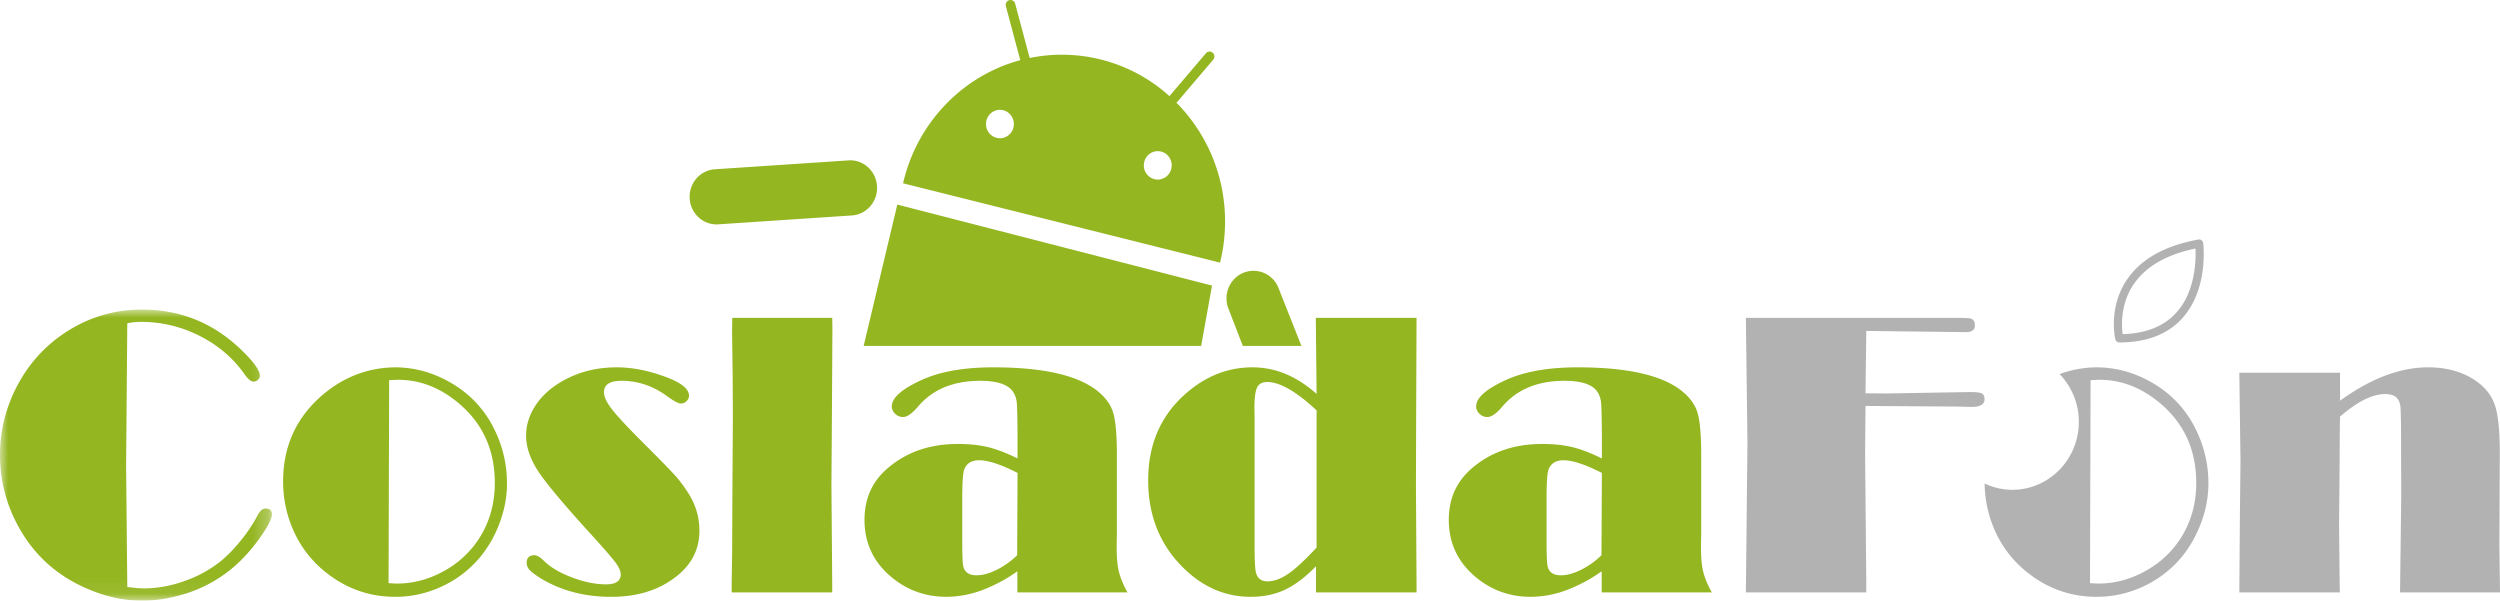
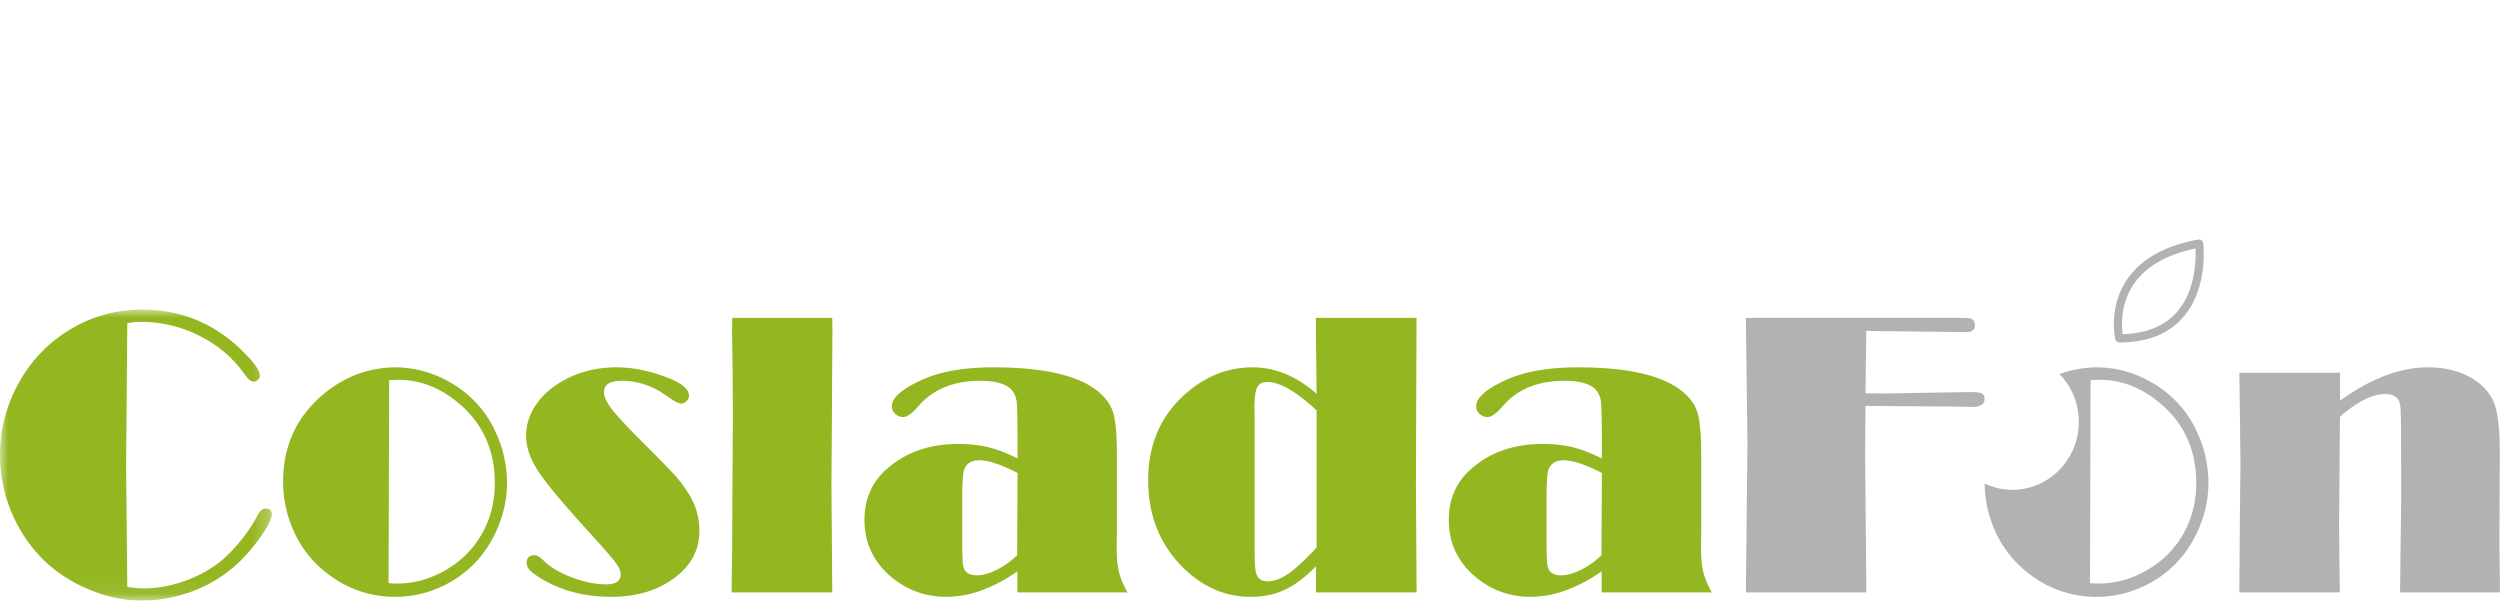
<svg xmlns="http://www.w3.org/2000/svg" xmlns:xlink="http://www.w3.org/1999/xlink" width="154" height="37" viewBox="0 0 154 37">
  <defs>
    <path id="rcbjp5hcxa" d="M0 0h16.749v17.928H0z" />
  </defs>
  <g fill="none" fill-rule="evenodd">
    <g transform="translate(0 19.072)">
      <mask id="iwk3dv86rb" fill="#fff">
        <use xlink:href="#rcbjp5hcxa" />
      </mask>
      <path d="m7.841.842-.073 8.785.073 7.458c.42.058.766.087 1.041.087.79 0 1.601-.144 2.433-.433a7.66 7.66 0 0 0 2.202-1.177c.412-.323.838-.752 1.277-1.289a9.227 9.227 0 0 0 1.059-1.573c.153-.298.319-.446.496-.446.267 0 .4.115.4.347 0 .247-.2.667-.6 1.257-.4.59-.838 1.122-1.315 1.592a8.396 8.396 0 0 1-3.648 2.119c-.84.24-1.648.36-2.424.36-1.131 0-2.266-.249-3.405-.744-1.826-.785-3.216-2.028-4.17-3.73A9.057 9.057 0 0 1 0 8.958C0 7.339.412 5.81 1.236 4.373 2.116 2.845 3.361 1.677 4.97.867A8.457 8.457 0 0 1 8.762 0c2.327 0 4.339.805 6.036 2.416.807.768 1.211 1.322 1.211 1.66 0 .091-.04.174-.12.248a.384.384 0 0 1-.267.111c-.161 0-.355-.16-.58-.483-.694-.982-1.61-1.76-2.748-2.335A7.9 7.9 0 0 0 8.688.756c-.298 0-.58.029-.847.086" fill="#94B621" mask="url(#iwk3dv86rb)" />
    </g>
    <path d="m23.972 23.42-.036 12.502c.25.016.424.025.52.025 1.124 0 2.198-.323 3.224-.967a5.926 5.926 0 0 0 2.218-2.506c.388-.827.582-1.736.582-2.728 0-1.993-.72-3.61-2.157-4.85-1.164-1-2.428-1.5-3.794-1.5a9.78 9.78 0 0 0-.557.024m.352-.792c1.3 0 2.532.367 3.696 1.102a6.592 6.592 0 0 1 2.46 2.776c.5 1.032.751 2.126.751 3.283 0 .793-.147 1.59-.442 2.391a7.288 7.288 0 0 1-1.206 2.131 6.738 6.738 0 0 1-2.605 1.92 6.693 6.693 0 0 1-2.63.533c-1.527 0-2.901-.462-4.12-1.387a6.756 6.756 0 0 1-2.17-2.739 7.362 7.362 0 0 1-.618-2.985c0-2.049.727-3.75 2.181-5.105 1.366-1.256 2.933-1.896 4.703-1.92M32.916 34.2c.162 0 .368.125.618.374.404.39.978.725 1.721 1.004.743.28 1.438.418 2.085.418.298 0 .523-.052.672-.156a.52.52 0 0 0 .224-.455c0-.2-.103-.439-.309-.717-.206-.28-.664-.811-1.375-1.596-1.737-1.9-2.862-3.236-3.375-4.008-.513-.772-.77-1.514-.77-2.225 0-.619.176-1.211.527-1.777.352-.566.842-1.047 1.473-1.443 1.042-.66 2.237-.991 3.587-.991.994 0 2.044.215 3.15.644.865.339 1.298.706 1.298 1.103 0 .123-.05.235-.152.334a.48.48 0 0 1-.345.149c-.154 0-.44-.153-.86-.459-.857-.627-1.79-.941-2.8-.941-.356 0-.624.058-.806.173-.182.116-.273.293-.273.533 0 .28.168.636.503 1.065.335.43 1.016 1.157 2.042 2.18 1.002 1 1.638 1.655 1.909 1.965.27.31.531.667.782 1.071.428.694.642 1.446.642 2.256 0 1.272-.602 2.3-1.806 3.084-.986.653-2.197.98-3.636.98-1.6 0-3.017-.364-4.253-1.091-.364-.223-.612-.404-.746-.545a.654.654 0 0 1-.2-.459c0-.305.158-.462.473-.47M51.265 19.58l.012.631-.025 4.362-.012 1.883-.024 3.432.049 6.12v.484h-6.193v-.582l.029-1.97.014-3.569.03-4.67-.013-2.516-.036-2.763.012-.843zM62.68 29.132c-1.017-.52-1.805-.78-2.362-.78-.47 0-.776.19-.922.57-.08.206-.12.805-.12 1.796v2.961c.007.653.027 1.05.06 1.19.08.38.355.57.824.57.372 0 .786-.114 1.242-.341a4.927 4.927 0 0 0 1.255-.898l.024-5.068zm0-.892v-1.511c-.007-1.05-.024-1.693-.048-1.933a1.453 1.453 0 0 0-.218-.645c-.292-.462-.971-.693-2.04-.693-1.65 0-2.925.528-3.823 1.586-.364.43-.672.644-.922.644a.678.678 0 0 1-.486-.198.619.619 0 0 1-.207-.459c0-.52.602-1.057 1.806-1.61 1.148-.53 2.63-.793 4.448-.793 2.99 0 5.098.462 6.326 1.387.534.405.881.86 1.043 1.363.161.504.242 1.392.242 2.664v4.919c-.032.908-.006 1.592.079 2.05.085.459.277.952.575 1.48H62.67v-1.3a9.54 9.54 0 0 1-2.212 1.177 6.343 6.343 0 0 1-2.163.396c-1.204 0-2.275-.359-3.212-1.078-1.22-.941-1.83-2.163-1.83-3.667 0-1.33.493-2.404 1.48-3.221 1.15-.967 2.573-1.45 4.272-1.45.696 0 1.31.064 1.844.192s1.145.361 1.833.7zM81.102 25.279c-.63-.587-1.198-1.024-1.703-1.313-.505-.29-.951-.434-1.339-.434-.307 0-.515.114-.624.34-.11.228-.164.655-.164 1.283l.012.545v8.326c.009.67.037 1.087.085 1.252.097.355.332.533.703.533.404 0 .832-.155 1.285-.465.452-.31 1.034-.85 1.745-1.617v-8.45zm6.157-5.7-.024 6.06-.013 4.286.037 6.01v.557h-6.193v-1.61c-.663.676-1.303 1.16-1.921 1.449-.618.289-1.32.433-2.103.433-1.535 0-2.9-.578-4.096-1.734-1.479-1.43-2.218-3.242-2.218-5.44 0-2.13.715-3.86 2.145-5.19 1.269-1.182 2.695-1.772 4.278-1.772a5.29 5.29 0 0 1 2.043.408c.658.273 1.294.682 1.908 1.227l-.048-4.684h6.205zM98.675 29.132c-1.018-.52-1.806-.78-2.363-.78-.47 0-.776.19-.921.57-.081.206-.122.805-.122 1.796v2.961c.008.653.029 1.05.061 1.19.08.38.355.57.824.57.371 0 .786-.114 1.242-.341a4.922 4.922 0 0 0 1.255-.898l.024-5.068zm0-.892v-1.511c-.008-1.05-.025-1.693-.049-1.933a1.446 1.446 0 0 0-.218-.645c-.291-.462-.971-.693-2.04-.693-1.65 0-2.925.528-3.823 1.586-.364.43-.672.644-.922.644a.677.677 0 0 1-.486-.198.618.618 0 0 1-.206-.459c0-.52.601-1.057 1.805-1.61 1.148-.53 2.63-.793 4.449-.793 2.989 0 5.097.462 6.326 1.387.533.405.88.86 1.042 1.363.161.504.242 1.392.242 2.664v4.919c-.032.908-.006 1.592.079 2.05.085.459.276.952.575 1.48h-6.786v-1.3a9.53 9.53 0 0 1-2.212 1.177 6.342 6.342 0 0 1-2.163.396c-1.204 0-2.275-.359-3.212-1.078-1.22-.941-1.83-2.163-1.83-3.667 0-1.33.494-2.404 1.48-3.221 1.15-.967 2.573-1.45 4.272-1.45.696 0 1.31.064 1.844.192s1.145.361 1.833.7z" fill="#94B621" />
    <path d="m114.915 25.006-.024 2.999.072 7.917v.57h-7.417l.097-9.206-.097-7.707h12.847c.582 0 .909.013.981.037.186.05.28.188.28.416 0 .284-.179.427-.534.427h-.085l-6.072-.074-.048 3.84 1.32.013 4.243-.074.933-.013c.339 0 .563.03.672.087.11.058.164.174.164.347 0 .322-.267.483-.8.483l-.957-.024-5.575-.038zM134.706 32.474a5.923 5.923 0 0 1-2.218 2.505c-1.026.645-2.1.968-3.224.968a9.18 9.18 0 0 1-.52-.025l.036-12.502c.258-.016.444-.024.557-.024 1.365 0 2.63.5 3.793 1.5 1.438 1.24 2.158 2.857 2.158 4.85 0 .992-.194 1.901-.582 2.728m.582-5.968a6.593 6.593 0 0 0-2.46-2.776c-1.164-.735-2.396-1.102-3.697-1.102a6.842 6.842 0 0 0-2.263.414 4.217 4.217 0 0 1 1.187 2.945c0 2.31-1.832 4.184-4.092 4.184-.61 0-1.188-.141-1.71-.386a7.36 7.36 0 0 0 .612 2.853 6.757 6.757 0 0 0 2.17 2.739 6.65 6.65 0 0 0 4.12 1.387 6.69 6.69 0 0 0 2.63-.532 6.733 6.733 0 0 0 2.606-1.921c.509-.62.91-1.33 1.206-2.131a6.895 6.895 0 0 0 .442-2.391c0-1.157-.25-2.25-.751-3.283M144.147 22.962v1.722c.945-.685 1.87-1.2 2.775-1.542.905-.343 1.786-.514 2.642-.514 1.147 0 2.117.268 2.909.805.598.405 1 .907 1.206 1.505.206.6.309 1.576.309 2.93l-.025 5.737.037 2.887h-6.157l.042-3.444.03-2.528-.011-3.816a41.415 41.415 0 0 0-.03-1.58c-.012-.169-.05-.32-.115-.452-.13-.265-.408-.397-.837-.397-.396 0-.824.116-1.284.347-.461.232-.958.579-1.491 1.04l-.012.509-.024 3.482-.025 2.664.037 3.642.012.533h-6.193l.036-4.857.036-3.21-.036-2.775-.036-2.688h6.205zM135.242 15.309c-1.833.379-3.132 1.148-3.864 2.289-.77 1.2-.689 2.499-.622 2.984 1.47-.039 2.6-.505 3.361-1.387 1.127-1.304 1.157-3.19 1.125-3.886m-4.689 5.786a.252.252 0 0 1-.248-.195c-.018-.076-.43-1.882.651-3.575.845-1.322 2.349-2.187 4.47-2.57a.239.239 0 0 1 .191.045c.055.041.091.104.1.173.013.112.323 2.763-1.224 4.557-.895 1.038-2.22 1.565-3.94 1.565" fill="#B2B2B2" />
-     <path fill="#94B621" d="m53.201 21.31 2.073-8.708 19.386 4.99-.668 3.717zM71.318 11.063a.867.867 0 0 1-.857-.876c0-.484.383-.876.857-.876.473 0 .857.392.857.876a.867.867 0 0 1-.857.876m-9.722-2.546a.867.867 0 0 1-.857-.876c0-.484.384-.876.857-.876s.857.392.857.876a.867.867 0 0 1-.857.876m10.86-2.2a.295.295 0 0 0 .094-.073l2.184-2.566a.308.308 0 0 0-.03-.428.293.293 0 0 0-.418.03l-2.184 2.566a.3.3 0 0 0-.05.087 9.885 9.885 0 0 0-8.626-2.361l-.003-.018-.89-3.33A.296.296 0 0 0 62.17.01a.304.304 0 0 0-.208.373l.887 3.323c-3.577.962-6.374 3.89-7.22 7.585l19.526 4.887c.202-.812.309-1.661.309-2.537 0-2.868-1.152-5.461-3.006-7.325M44.141 13.823c-.868 0-1.6-.69-1.656-1.59-.06-.936.634-1.744 1.55-1.805l8.223-.547c.917-.069 1.707.649 1.766 1.585.06.937-.635 1.745-1.55 1.806l-8.223.547a1.452 1.452 0 0 1-.11.004M80.169 21.31l-1.424-3.594a1.648 1.648 0 0 0-2.18-.9c-.844.367-1.238 1.365-.88 2.229l.873 2.264h3.61z" />
  </g>
</svg>